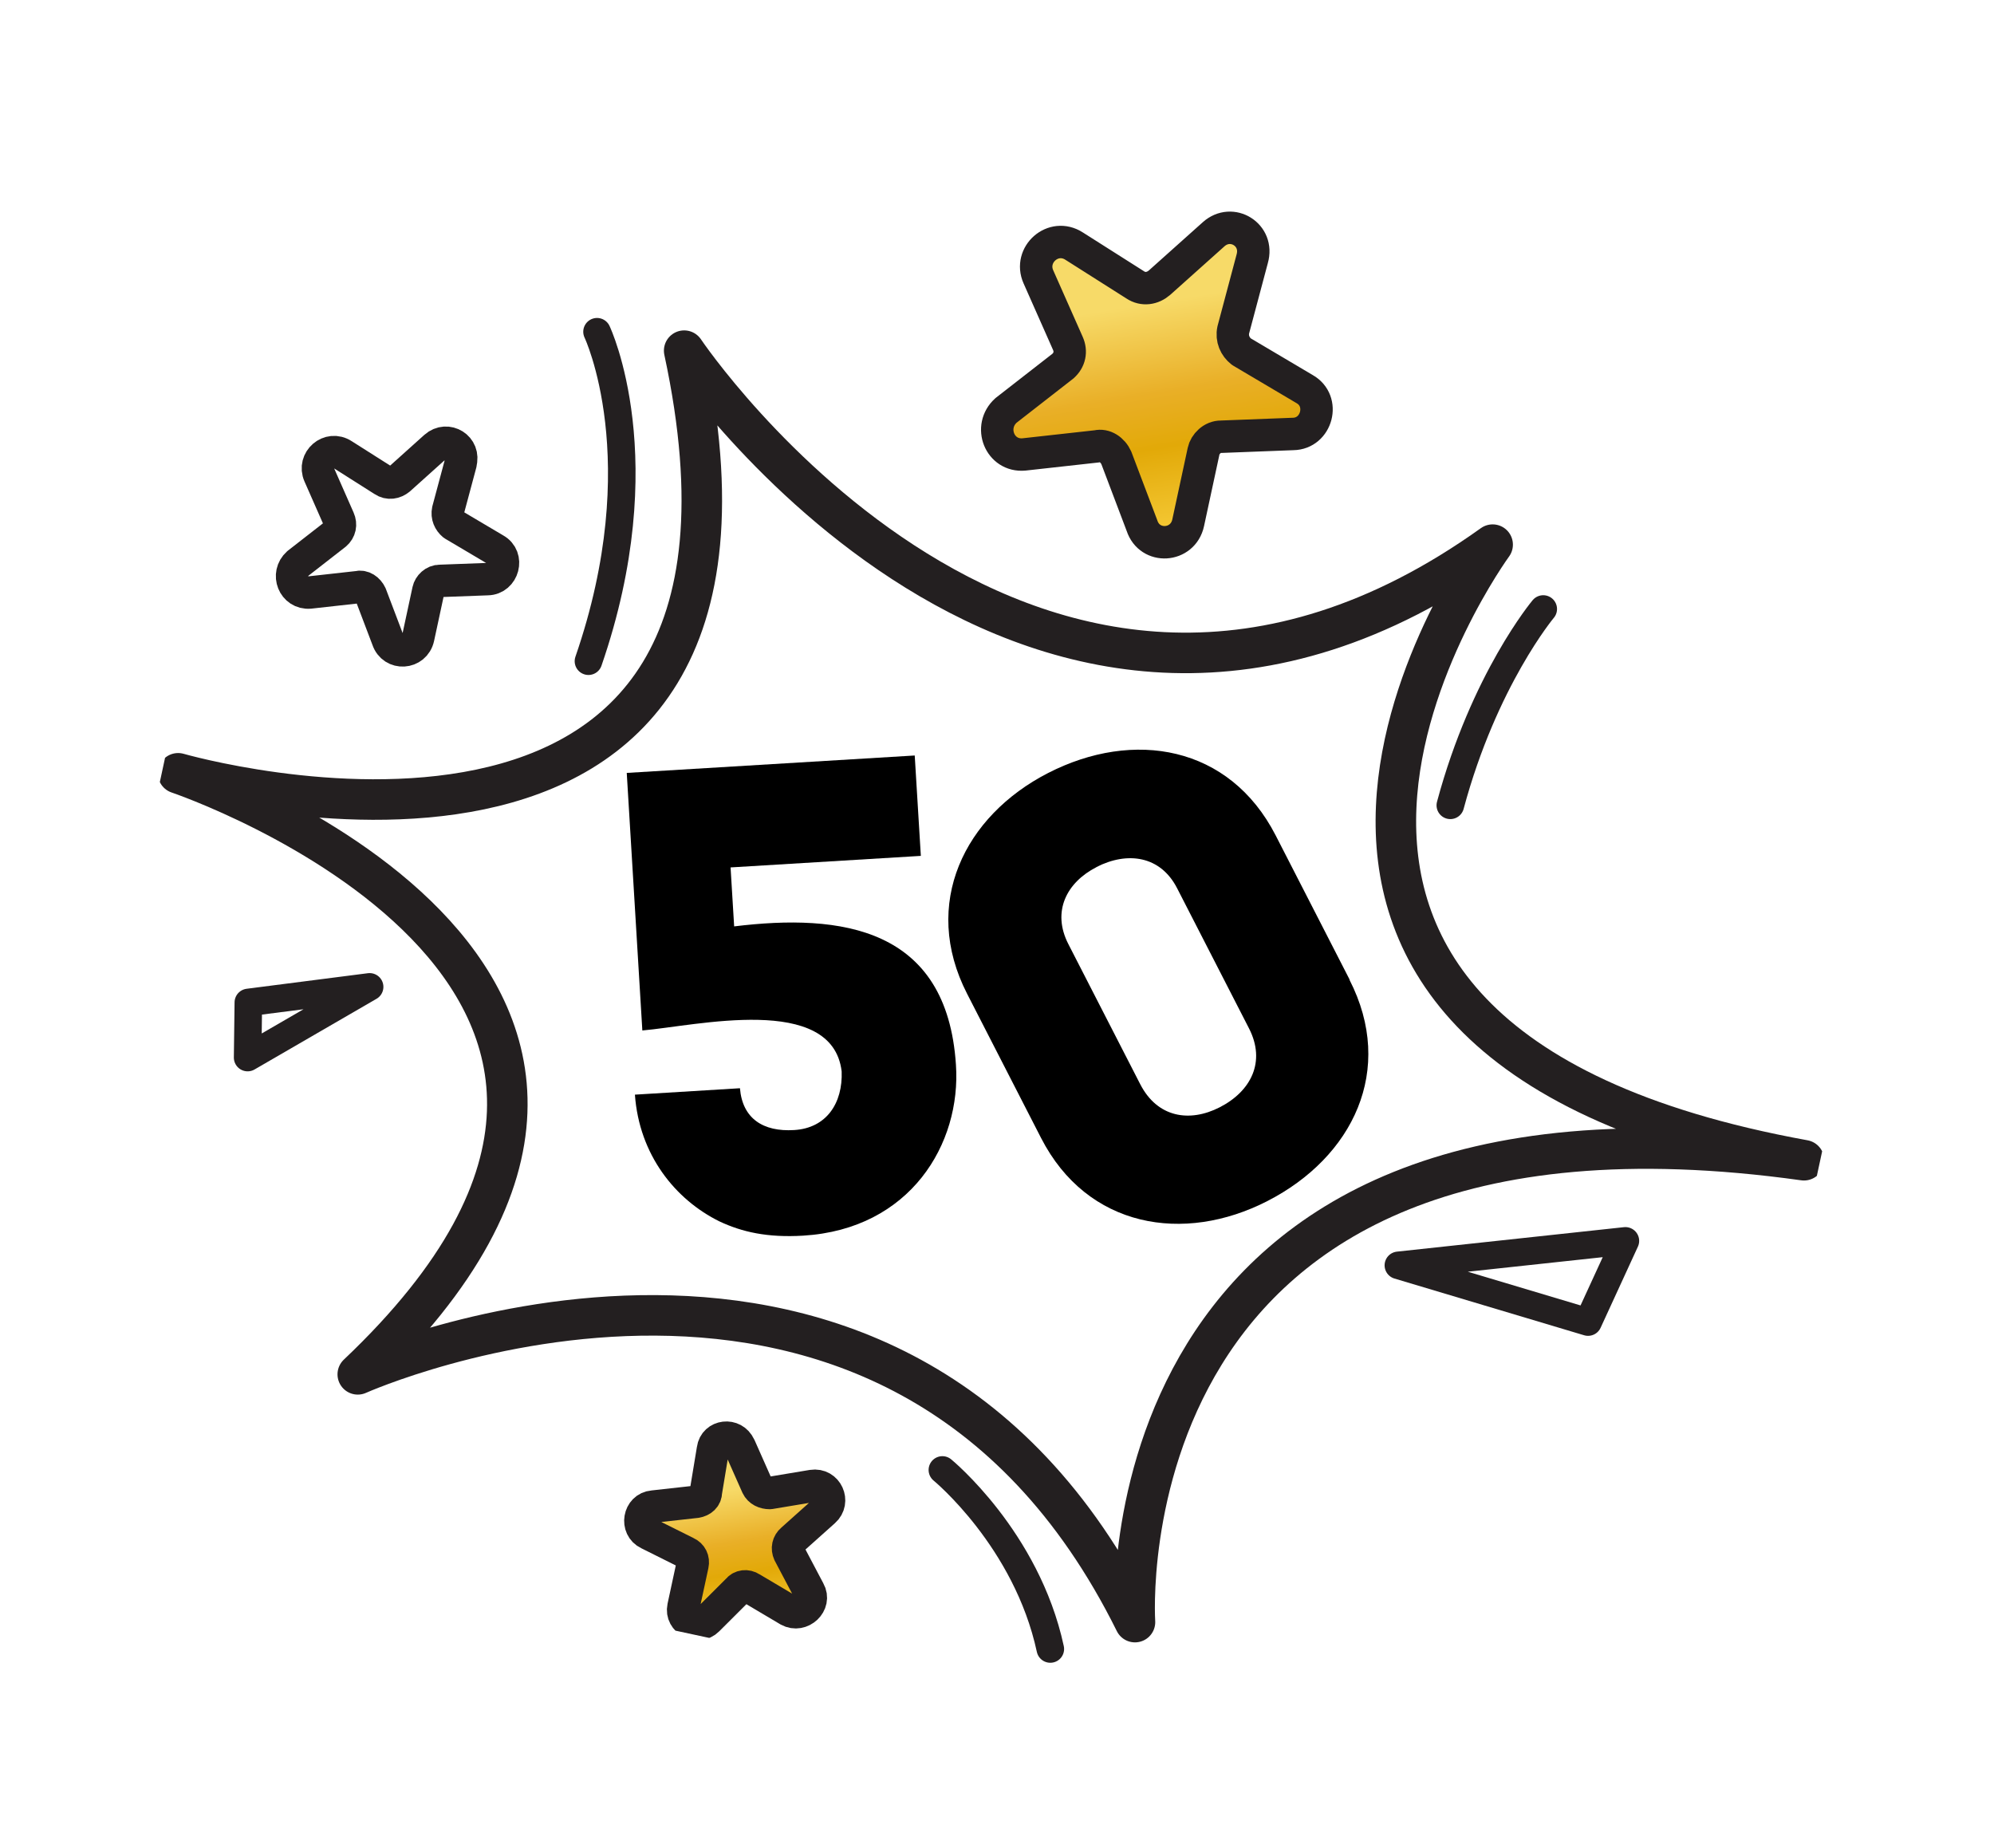
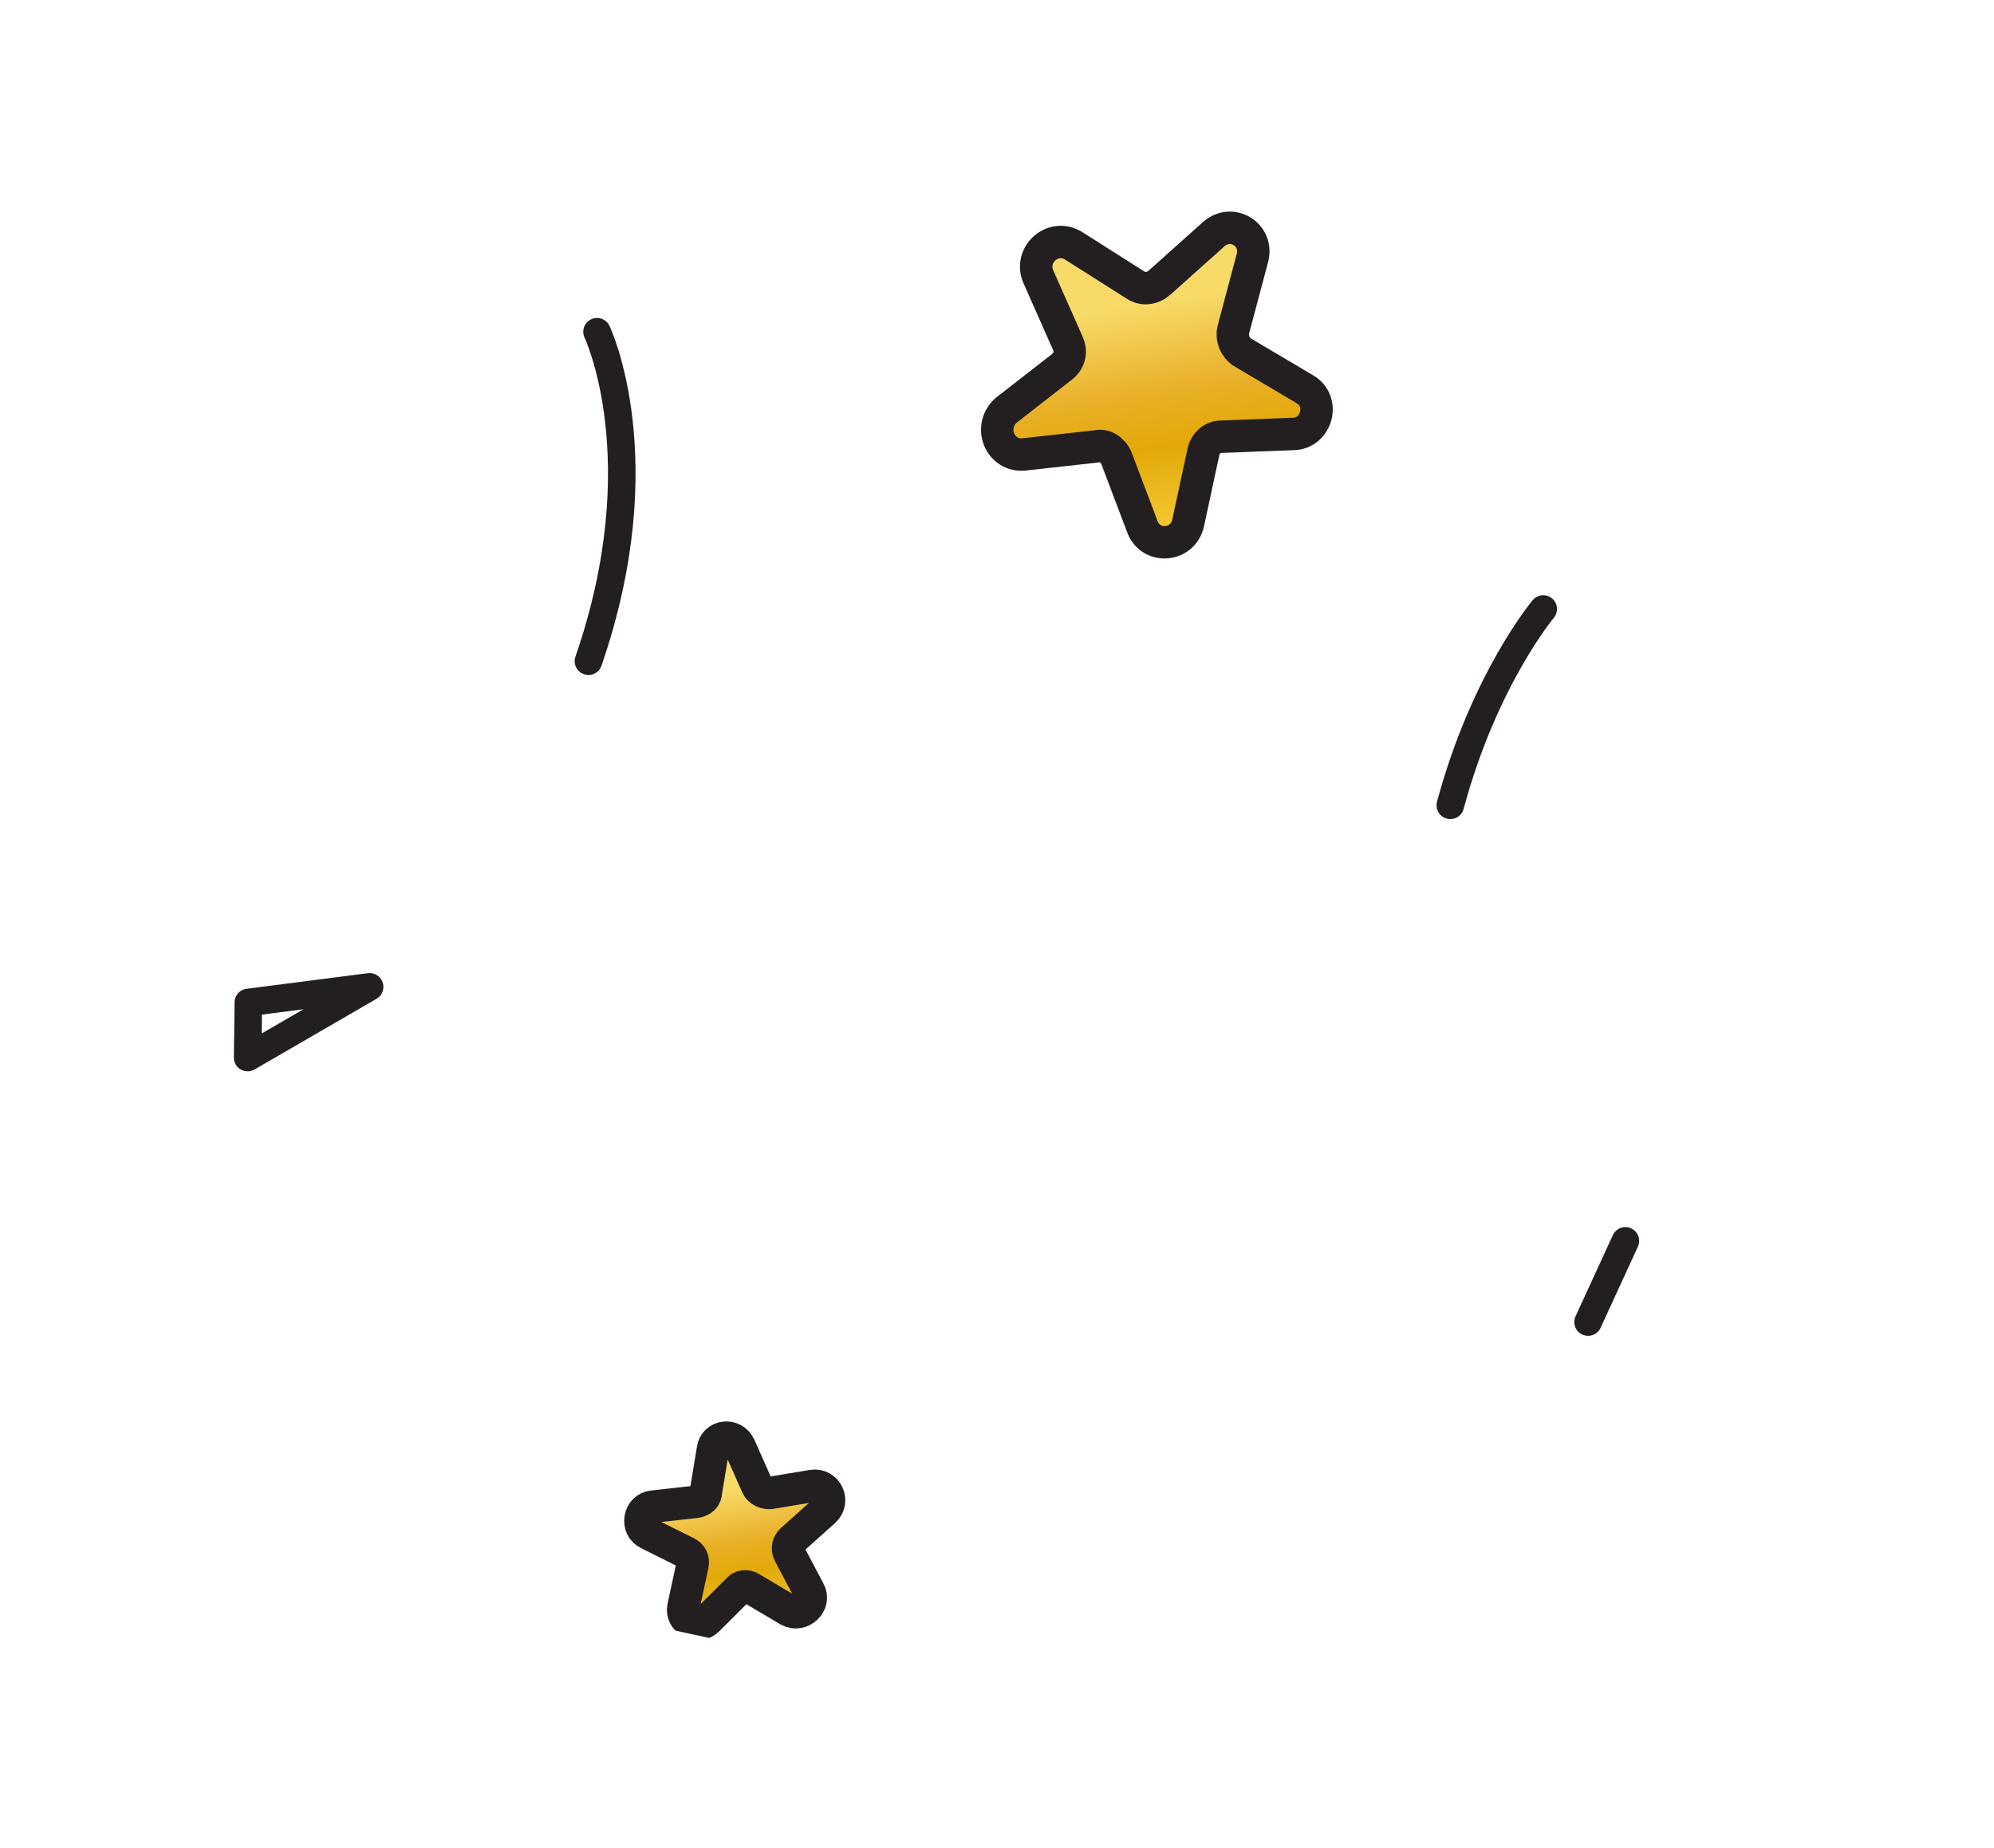
<svg xmlns="http://www.w3.org/2000/svg" width="123" height="114" viewBox="0 0 123 114" fill="none">
  <g clip-path="url(#clip0_71_2232)">
    <path d="M77.239 15.978L76.075 20.351C75.959 20.893 76.186 21.387 76.576 21.693L80.47 23.998C81.779 24.735 81.233 26.752 79.763 26.77L75.335 26.94C74.771 26.93 74.335 27.402 74.244 27.828L73.293 32.247C72.968 33.755 70.918 33.88 70.443 32.422L68.862 28.248C68.637 27.744 68.141 27.415 67.66 27.534L63.162 28.033C61.666 28.167 60.941 26.321 62.057 25.317L65.569 22.582C65.982 22.216 66.097 21.684 65.871 21.18L64.053 17.076C63.446 15.711 64.974 14.35 66.261 15.184L70.026 17.573C70.522 17.902 71.1 17.803 71.522 17.439L74.868 14.446C75.982 13.452 77.672 14.483 77.241 15.969L77.239 15.978Z" fill="url(#paint0_linear_71_2232)" stroke="#231F20" stroke-width="2" stroke-linecap="round" stroke-linejoin="round" />
-     <path d="M28.411 28.598L27.639 31.477C27.562 31.835 27.715 32.161 27.964 32.367L30.539 33.892C31.407 34.372 31.038 35.709 30.074 35.724L27.147 35.833C26.775 35.824 26.485 36.136 26.425 36.416L25.799 39.326C25.584 40.322 24.231 40.405 23.913 39.437L22.867 36.682C22.715 36.356 22.388 36.134 22.077 36.219L19.102 36.55C18.113 36.63 17.636 35.415 18.375 34.755L20.696 32.947C20.97 32.713 21.047 32.355 20.896 32.019L19.7 29.303C19.298 28.397 20.31 27.502 21.161 28.06L23.645 29.636C23.971 29.858 24.351 29.788 24.633 29.556L26.841 27.572C27.58 26.912 28.697 27.597 28.405 28.577L28.411 28.598Z" stroke="#231F20" stroke-width="2" stroke-linecap="round" stroke-linejoin="round" />
    <path d="M45.631 89.241L46.707 91.668C46.847 91.961 47.151 92.098 47.485 92.099L50.108 91.662C51.008 91.522 51.498 92.629 50.836 93.214L48.857 94.984C48.609 95.194 48.541 95.513 48.678 95.815L49.907 98.144C50.34 98.905 49.425 99.77 48.648 99.34L46.342 97.973C46.05 97.779 45.704 97.836 45.524 98.061L43.656 99.925C43.061 100.525 41.977 99.968 42.156 99.136L42.718 96.526C42.787 96.207 42.648 95.914 42.343 95.777L39.995 94.605C39.205 94.232 39.407 93.011 40.283 92.936L42.947 92.64C43.294 92.583 43.543 92.363 43.542 92.039L43.978 89.402C44.089 88.555 45.253 88.411 45.616 89.218L45.631 89.241Z" fill="url(#paint1_linear_71_2232)" stroke="#231F20" stroke-width="2" stroke-linecap="round" stroke-linejoin="round" />
    <path d="M36.828 20.464C36.828 20.464 40.593 28.356 36.299 40.787" stroke="#231F20" stroke-width="1.7" stroke-linecap="round" stroke-linejoin="round" />
-     <path d="M58.131 90.676C58.131 90.676 63.326 94.93 64.789 101.72" stroke="#231F20" stroke-width="1.7" stroke-linecap="round" stroke-linejoin="round" />
    <path d="M95.195 37.567C95.195 37.567 91.549 41.911 89.463 49.677" stroke="#231F20" stroke-width="1.7" stroke-linecap="round" stroke-linejoin="round" />
-     <path d="M111.269 71.569C69.811 64.043 92.074 33.597 92.074 33.597C63.792 53.835 42.203 21.631 42.203 21.631C50.255 59.056 10.987 47.702 10.987 47.702C10.987 47.702 48.018 60.193 22.069 84.778C22.069 84.778 55.097 69.982 70.011 100.062C70.011 100.062 67.671 65.475 111.278 71.571L111.269 71.569Z" stroke="#231F20" stroke-width="2.5" stroke-linecap="round" stroke-linejoin="round" />
-     <path d="M45.283 57.146C51.903 56.335 58.412 57.21 58.967 65.676C59.302 70.563 56.146 75.823 49.545 76.223C47.341 76.356 45.769 75.998 44.382 75.345C41.647 73.998 39.429 71.234 39.165 67.525C41.369 67.392 43.522 67.259 45.644 67.129C45.797 69.003 47.078 69.825 48.984 69.709C50.982 69.592 51.992 68.049 51.918 66.091C51.338 61.262 42.92 63.285 39.623 63.566L38.661 47.678L56.425 46.604L56.802 52.796L45.065 53.508L45.286 57.137L45.283 57.146Z" fill="black" />
-     <path d="M83.253 60.431C81.799 57.599 80.147 54.37 78.692 51.538C75.842 45.977 69.915 44.985 64.649 47.686C59.497 50.331 56.805 55.741 59.655 61.301C61.11 64.133 62.762 67.362 64.216 70.194C67.067 75.755 73.027 76.734 78.179 74.089C83.445 71.388 86.092 65.999 83.242 60.438L83.253 60.431ZM67.63 53.487C69.551 52.505 71.584 52.79 72.61 54.792C74.028 57.555 75.645 60.716 77.043 63.434C78.105 65.504 77.157 67.324 75.235 68.306C73.383 69.253 71.395 68.947 70.333 66.877C68.935 64.158 67.319 60.998 65.9 58.234C64.874 56.233 65.787 54.436 67.639 53.489L67.63 53.487Z" fill="black" />
-     <path d="M100.262 76.545L86.259 78.054L97.96 81.553L100.262 76.545Z" stroke="#231F20" stroke-width="1.7" stroke-linecap="round" stroke-linejoin="round" />
+     <path d="M100.262 76.545L97.96 81.553L100.262 76.545Z" stroke="#231F20" stroke-width="1.7" stroke-linecap="round" stroke-linejoin="round" />
    <path d="M15.275 65.237L22.8 60.877L15.319 61.837L15.275 65.237Z" stroke="#231F20" stroke-width="1.7" stroke-linecap="round" stroke-linejoin="round" />
  </g>
  <defs>
    <linearGradient id="paint0_linear_71_2232" x1="83.871" y1="16.233" x2="87.067" y2="35.806" gradientUnits="userSpaceOnUse">
      <stop offset="0.018" stop-color="#F7DA68" />
      <stop offset="0.298" stop-color="#E9AF27" />
      <stop offset="0.467" stop-color="#E2A908" />
      <stop offset="0.873" stop-color="#FFDA4E" />
    </linearGradient>
    <linearGradient id="paint1_linear_71_2232" x1="52.168" y1="90.534" x2="53.992" y2="102.029" gradientUnits="userSpaceOnUse">
      <stop offset="0.018" stop-color="#F7DA68" />
      <stop offset="0.298" stop-color="#E9AF27" />
      <stop offset="0.467" stop-color="#E2A908" />
      <stop offset="0.873" stop-color="#FFDA4E" />
    </linearGradient>
    <clipPath id="clip0_71_2232">
      <rect width="105.037" height="92.921" fill="white" transform="translate(20.049 0.889) rotate(12.144)" />
    </clipPath>
  </defs>
</svg>